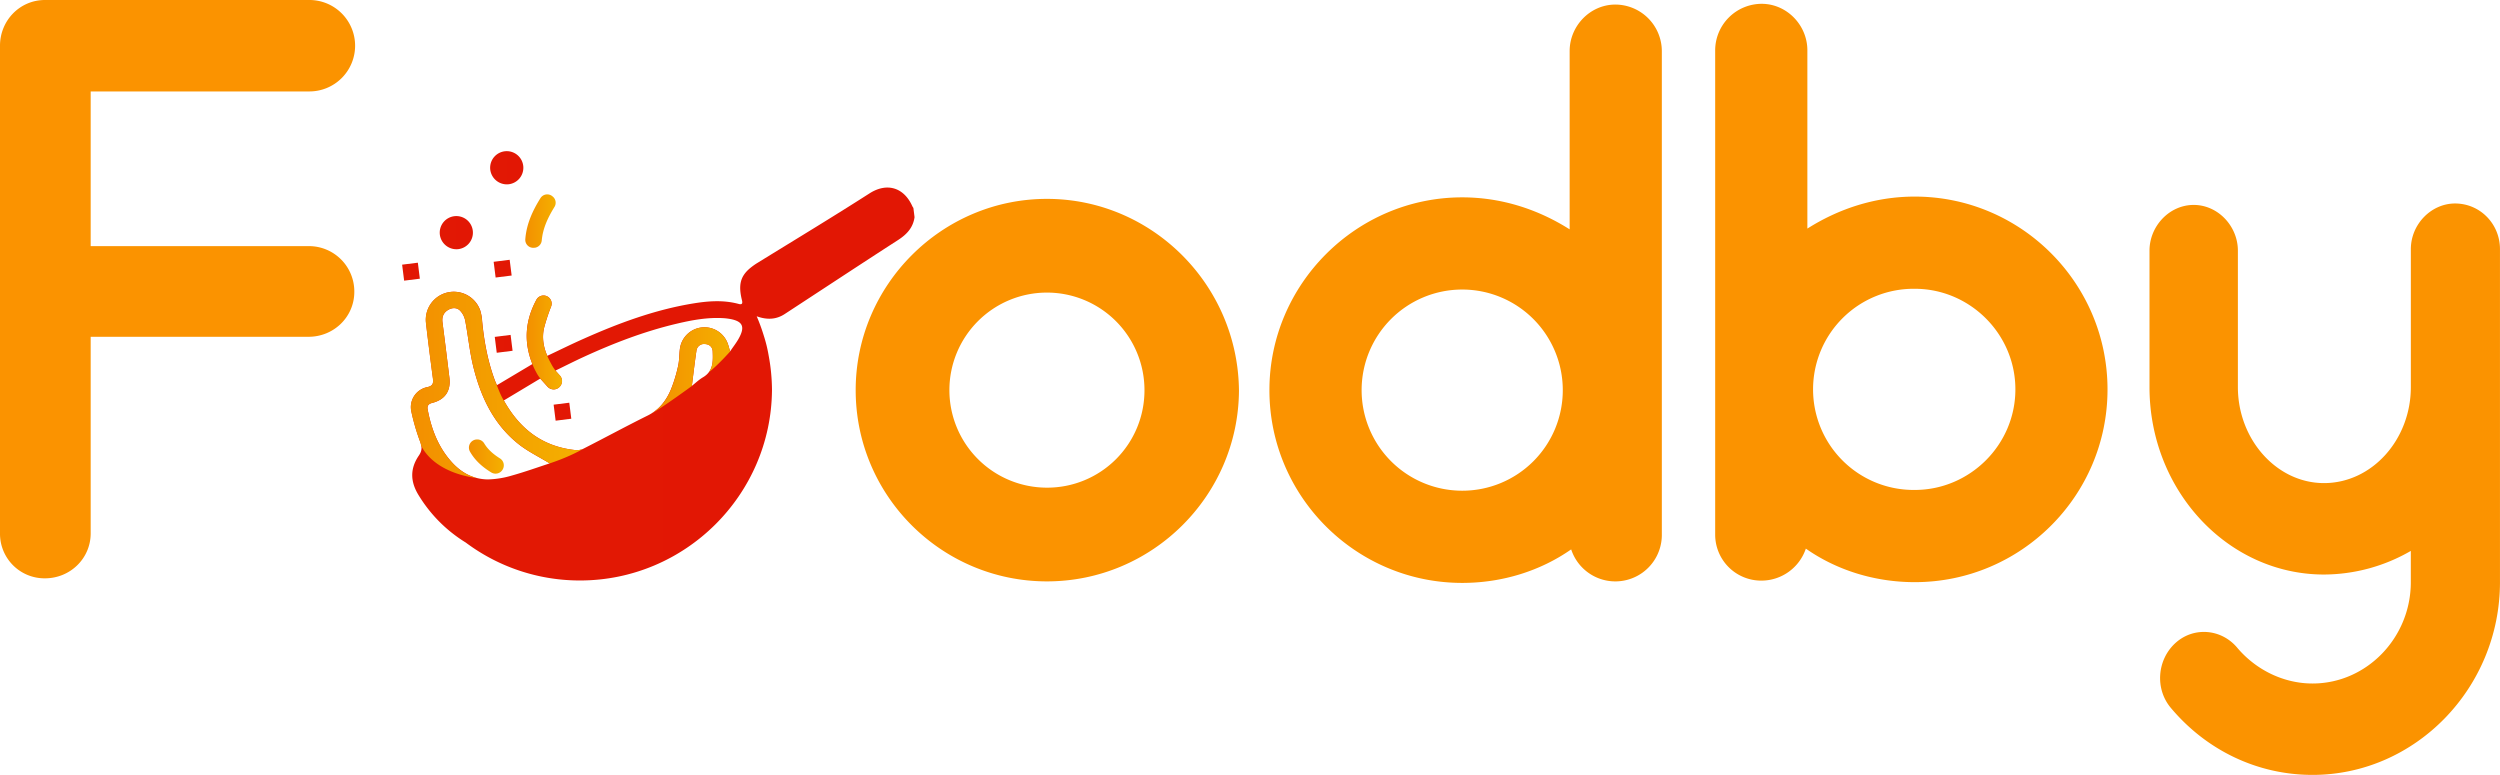
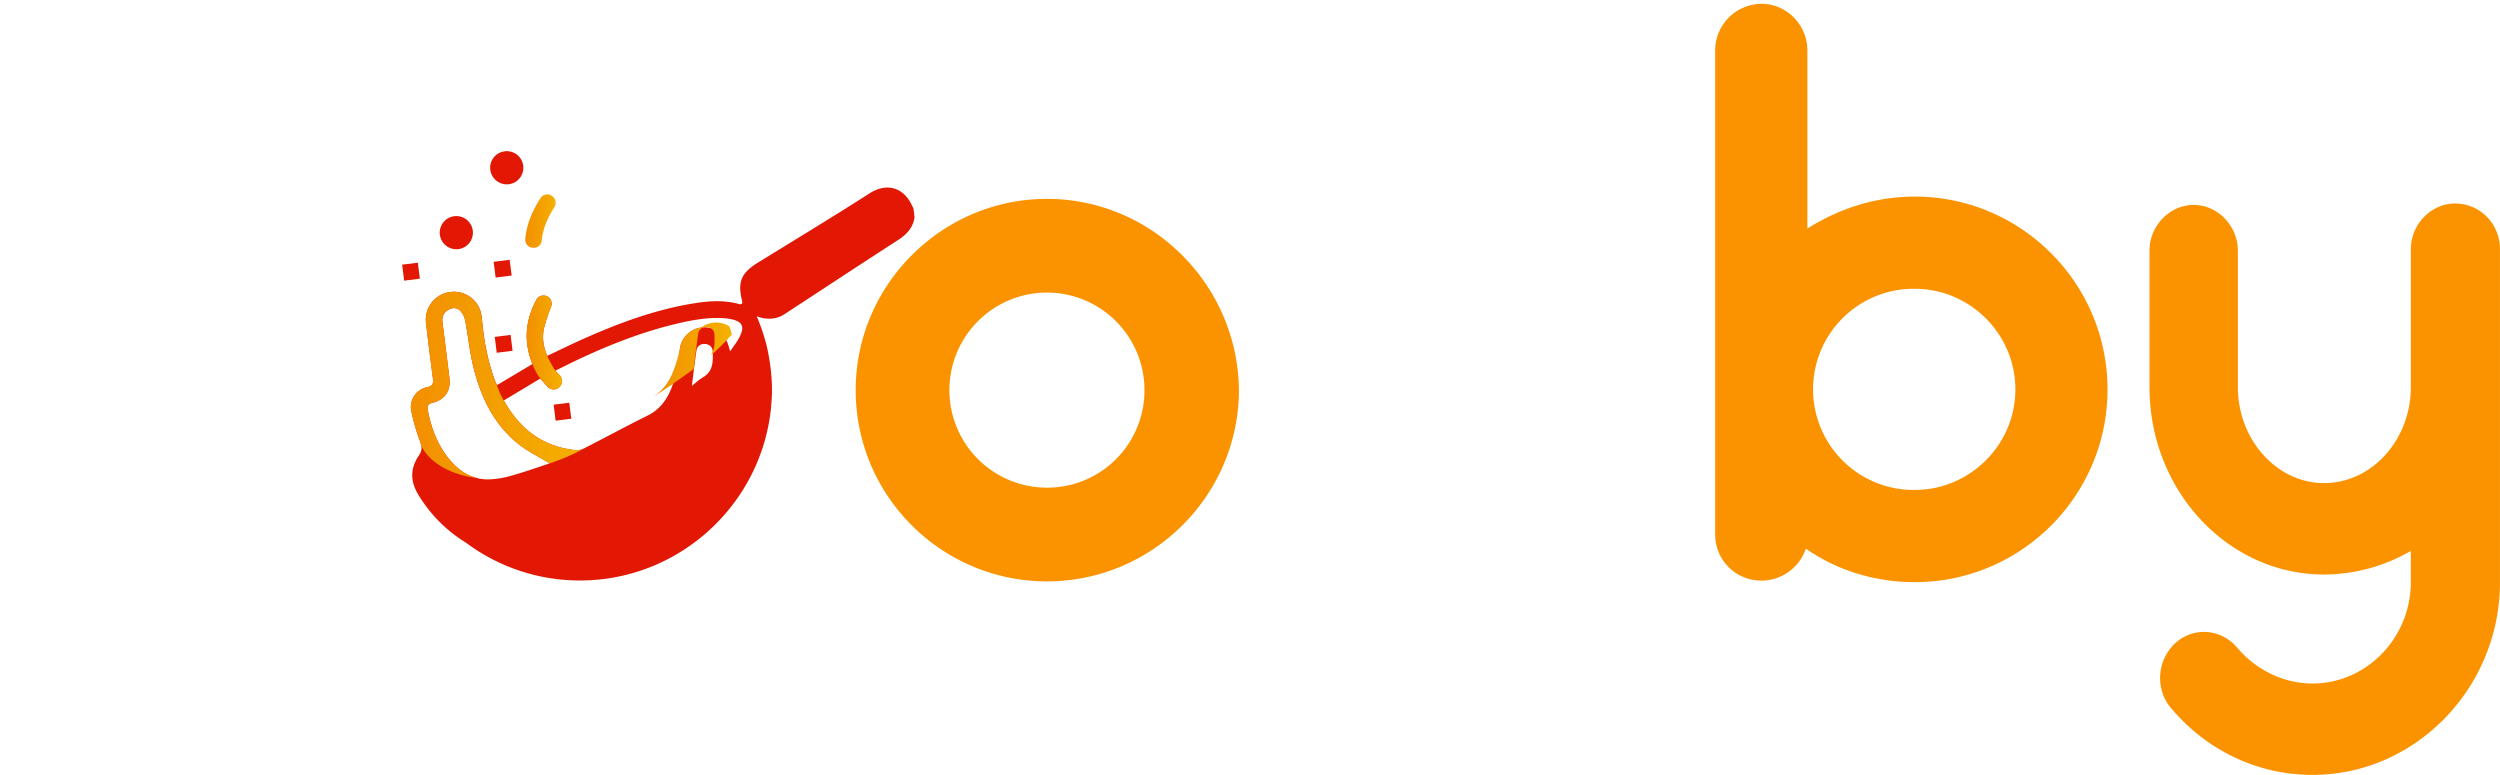
<svg xmlns="http://www.w3.org/2000/svg" xmlns:xlink="http://www.w3.org/1999/xlink" viewBox="0 0 1855.18 575.05">
  <defs>
    <style>.cls-1{fill:#fb9300;}.cls-2{fill:url(#Degradado_sin_nombre_9);}.cls-3{fill:url(#Degradado_sin_nombre_18);}.cls-4{fill:url(#Degradado_sin_nombre_18-2);}.cls-5{fill:url(#Degradado_sin_nombre_18-3);}.cls-6{fill:url(#Degradado_sin_nombre_18-4);}.cls-7{fill:url(#Degradado_sin_nombre_18-5);}.cls-8{fill:url(#Degradado_sin_nombre_18-6);}.cls-9{fill:url(#Degradado_sin_nombre_9-2);}.cls-10{fill:url(#Degradado_sin_nombre_18-7);}.cls-11{fill:url(#Degradado_sin_nombre_9-3);}.cls-12{fill:url(#Degradado_sin_nombre_9-4);}.cls-13{fill:url(#Degradado_sin_nombre_9-5);}</style>
    <linearGradient id="Degradado_sin_nombre_9" x1="389.79" y1="164.04" x2="412.34" y2="164.04" gradientUnits="userSpaceOnUse">
      <stop offset="0" stop-color="#f38f00" />
      <stop offset="1" stop-color="#f4b000" />
    </linearGradient>
    <linearGradient id="Degradado_sin_nombre_18" x1="363.77" y1="124.5" x2="388.39" y2="124.5" gradientUnits="userSpaceOnUse">
      <stop offset="0" stop-color="#e21804" />
      <stop offset="1" stop-color="#e21704" />
    </linearGradient>
    <linearGradient id="Degradado_sin_nombre_18-2" x1="326.34" y1="172.65" x2="350.95" y2="172.65" xlink:href="#Degradado_sin_nombre_18" />
    <linearGradient id="Degradado_sin_nombre_18-3" x1="298.41" y1="201.6" x2="311.56" y2="201.6" xlink:href="#Degradado_sin_nombre_18" />
    <linearGradient id="Degradado_sin_nombre_18-4" x1="366.33" y1="199.36" x2="379.68" y2="199.36" xlink:href="#Degradado_sin_nombre_18" />
    <linearGradient id="Degradado_sin_nombre_18-5" x1="367.15" y1="255.15" x2="380.37" y2="255.15" xlink:href="#Degradado_sin_nombre_18" />
    <linearGradient id="Degradado_sin_nombre_18-6" x1="410.83" y1="305.51" x2="423.94" y2="305.51" xlink:href="#Degradado_sin_nombre_18" />
    <linearGradient id="Degradado_sin_nombre_9-2" x1="347.97" y1="338.8" x2="373.87" y2="338.8" xlink:href="#Degradado_sin_nombre_9" />
    <linearGradient id="Degradado_sin_nombre_18-7" x1="304.85" y1="284.99" x2="678.68" y2="284.99" xlink:href="#Degradado_sin_nombre_18" />
    <linearGradient id="Degradado_sin_nombre_9-3" x1="483.94" y1="274.69" x2="541.8" y2="274.69" xlink:href="#Degradado_sin_nombre_9" />
    <linearGradient id="Degradado_sin_nombre_9-4" x1="304.85" y1="285.59" x2="432.52" y2="285.59" xlink:href="#Degradado_sin_nombre_9" />
    <linearGradient id="Degradado_sin_nombre_9-5" x1="390.81" y1="254.11" x2="417.01" y2="254.11" xlink:href="#Degradado_sin_nombre_9" />
  </defs>
  <g id="Capa_2" data-name="Capa 2">
    <g id="Capa_1-2" data-name="Capa 1">
-       <path class="cls-1" d="M229,67.85A33.93,33.93,0,1,0,229,0H33.36C14.7,0,0,15.27,0,33.93V395.8a33.06,33.06,0,0,0,33.36,33.36c18.66,0,33.93-14.7,33.93-33.36V249.92H229c18.66,0,33.93-14.7,33.93-33.36A33.67,33.67,0,0,0,229,182.64H67.29V67.85Z" />
      <path class="cls-1" d="M776.91,147.58c-78,0-141.93,63.89-141.93,141.92,0,78.6,63.9,141.93,141.93,141.93S918.83,368.1,919.4,290.07C918.83,211.47,854.94,147.58,776.91,147.58Zm0,214.3a72.38,72.38,0,1,1,72.37-72.38A72.16,72.16,0,0,1,776.91,361.88Z" />
-       <path class="cls-1" d="M1198.71,3.39c-18.66,0-33.92,15.83-33.92,34.49V170.2c-23.19-14.71-50.33-23.75-79.73-23.75-78.6,0-143.06,64.46-143.06,143.05,0,79.16,64.46,143.06,143.06,143.06,30,0,58.24-9.05,80.86-24.88a34.5,34.5,0,0,0,67.28-10.18V37.88A34.62,34.62,0,0,0,1198.71,3.39ZM1085.06,364.14a74.64,74.64,0,1,1,74.64-74.64A74.57,74.57,0,0,1,1085.06,364.14Z" />
      <path class="cls-1" d="M1420.93,145.88c-29.41,0-56.55,9.05-79.73,23.75V37.32c0-18.66-15.27-34.49-33.93-34.49a34.63,34.63,0,0,0-34.49,34.49V396.94a34.15,34.15,0,0,0,34.49,33.92,34.84,34.84,0,0,0,32.8-23.75C1362.69,423,1391,432,1420.93,432c78.59,0,143-63.89,143-143S1499.52,145.88,1420.93,145.88Zm0,217.69a74.64,74.64,0,1,1,0-149.27c40.71,0,74.63,33.36,74.63,74.64S1461.64,363.57,1420.93,363.57Z" />
      <path class="cls-1" d="M1821.82,151c-17.53,0-32.8,15.27-32.8,33.93V287.24c0,39-28.84,71.25-64.46,71.25-35,0-63.89-32.23-63.89-71.25V186c0-18.1-14.7-33.93-32.8-33.93s-32.79,15.83-32.79,33.93V287.24c0,76.9,58.24,139.1,129.48,139.1A129.27,129.27,0,0,0,1789,408.81V432c0,41.28-32.79,75.21-72.94,75.21-20.92,0-41.28-9.62-55.41-26-11.88-14.71-32.8-16.4-46.37-4s-15.26,33.92-3.39,48.06c26.57,31.66,64.46,49.76,105.17,49.76,76.33,0,139.1-64.46,139.1-143.06V184.9C1855.18,166.24,1840.48,151,1821.82,151Z" />
      <path class="cls-2" d="M396.44,183.85l.42,0a6,6,0,0,0,5.16-5.43c.82-9.17,4.7-17.18,9.43-24.86a5.93,5.93,0,0,0-1.35-7.77l-.34-.27a5.93,5.93,0,0,0-8.7,1.51c-5.92,9.46-10.4,19.3-11.25,30.53A5.92,5.92,0,0,0,396.44,183.85Z" />
      <path class="cls-3" d="M377,136.78a12.32,12.32,0,1,0-13.23-11.23A12.41,12.41,0,0,0,377,136.78Z" />
      <path class="cls-4" d="M340,184.89a12.31,12.31,0,1,0-13.6-10.76A12.39,12.39,0,0,0,340,184.89Z" />
      <path class="cls-5" d="M310.08,194.94l-11.67,1.46c.53,4.2,1,8,1.49,11.87l11.66-1.46C311.05,202.67,310.56,198.81,310.08,194.94Z" />
      <path class="cls-6" d="M378.21,192.78l-11.88,1.49c.5,4,1,7.75,1.46,11.68l11.89-1.49C379.17,200.39,378.7,196.63,378.21,192.78Z" />
      <path class="cls-7" d="M380.37,260.3c-.51-4.11-1-8-1.47-11.78L367.15,250c.49,3.95,1,7.71,1.47,11.78Z" />
      <path class="cls-8" d="M423.94,310.72c-.52-4.11-1-8-1.49-11.88l-11.62,1.45c.5,4,1,7.9,1.49,11.89Z" />
-       <path class="cls-9" d="M364.52,350.57a6.08,6.08,0,0,0,8.66-2.47l.06-.1a6.06,6.06,0,0,0-2.18-7.8c-4.78-3-8.93-6.48-11.77-11.22a6,6,0,0,0-5.91-2.83h-.06a6.06,6.06,0,0,0-4.56,9C352.52,341.75,358,346.57,364.52,350.57Z" />
      <path class="cls-10" d="M561.53,234.71c7.58,2.73,14.39,2.51,20.82-1.7,28-18.3,55.91-36.72,84-54.84,6.51-4.2,11.22-9.18,12.31-17l-.86-6.88A7.55,7.55,0,0,1,677,153c-6.19-13.82-18.72-17.84-31.77-9.48-27.4,17.55-55.26,34.38-83,51.48a47.93,47.93,0,0,0-6,4.32h0c-7,6.06-8.36,12.55-5.62,23.57.55,2.21.1,3.36-2.38,2.68-11.43-3.13-22.92-2.2-34.35-.3-28.16,4.69-54.69,14.5-80.64,26.06-9.07,4-18,8.43-27.09,12.72-3-6.82-4-13.87-2.37-20.83A140.86,140.86,0,0,1,409,227.36a6,6,0,0,0-1.85-6.7l-.08-.07a6,6,0,0,0-9,1.83c-8.16,15.13-9.73,30.88-3,47.73l-26.31,15.68c-.53-1.24-1.07-2.37-1.5-3.54-5.27-14.17-8-28.89-9.44-43.89a34.41,34.41,0,0,0-1.39-7.92,20.79,20.79,0,0,0-40.29,9.24c1.58,13.77,3.34,27.52,5.16,41.26.47,3.49-.17,5.44-4.09,6.28a15.13,15.13,0,0,0-11.9,18.26,157.47,157.47,0,0,0,6.31,21.73c1.51,4,1.86,6.91-.77,10.75-6.63,9.7-6.53,19.36-.05,29.74a105.84,105.84,0,0,0,34.85,34.89,141.22,141.22,0,0,0,84.73,28.13c78,0,141.92-63.33,142.49-141.36a143.17,143.17,0,0,0-2.48-25.61,103.72,103.72,0,0,0-3.43-14.16A142.8,142.8,0,0,0,561.53,234.71Zm-48.11,51.64c1.1-8.67,2.09-17.36,3.37-26a5.64,5.64,0,0,1,6.22-5.09c3.33.14,5.72,2.11,5.85,5.49.28,7.31.55,14.67-7.16,19.21C518.6,281.79,515.94,284.37,513.42,286.35Zm-112.53-5.41,5.4,6a6.1,6.1,0,0,0,9,.09l.08-.09a6.11,6.11,0,0,0,.12-8.21L412.2,275c7.29-3.53,14.09-7,21-10.17,22.15-10.17,44.85-18.89,68.62-24.54,11.74-2.79,23.58-5,35.77-4.14.89.07,1.78.18,2.67.3,11,1.6,13.09,5.79,7.62,15.29-1.71,2.95-3.82,5.66-6.09,9-.74-2.46-1.15-4.27-1.82-6a18.4,18.4,0,0,0-35.45,4.2c-.54,4.18-.38,8.5-1.31,12.58a106.58,106.58,0,0,1-5.08,16.85c-3.5,8.58-8.77,15.66-17.52,20-16.15,8-32,16.63-48.1,24.8a11.68,11.68,0,0,1-6.26.76c-23.81-2.72-40.57-15.6-52.38-36.77ZM320.63,299c9.63-2.41,14.07-8.94,12.86-18.74Q331,259.67,328.34,239c-.47-3.78.72-6.85,4-8.9,3-1.89,6.48-2.06,8.95.3a14.74,14.74,0,0,1,3.9,7.44c2.21,11.45,3.27,23.15,6.07,34.43,5.53,22.3,15.08,42.67,33.59,57.32,6.93,5.49,15.11,9.41,23.08,14.27-9,2.94-18.4,6.32-28,9a67.64,67.64,0,0,1-17.62,2.9c-11.11,0-20.26-5.06-27.53-13.34C325,331.35,320,318.06,317.33,303.7,316.86,301.13,318,299.69,320.63,299Z" />
-       <path class="cls-11" d="M520.42,243A18.32,18.32,0,0,0,504.53,259c-.54,4.18-.38,8.5-1.31,12.58a106.58,106.58,0,0,1-5.08,16.85c-3,7.43-7.4,13.73-14.2,18.11l.08,0c7.05-3.76,29.4-20.1,29.4-20.1,1.1-8.67,2.09-17.36,3.37-26a5.64,5.64,0,0,1,6.22-5.09c3.33.14,5.72,2.11,5.85,5.49.21,5.53.41,11.1-2.85,15.44h0c7.29-5.81,15.78-15.45,15.78-15.45-.74-2.46-1.15-4.27-1.82-6A18.35,18.35,0,0,0,520.42,243Z" />
+       <path class="cls-11" d="M520.42,243A18.32,18.32,0,0,0,504.53,259a106.58,106.58,0,0,1-5.08,16.85c-3,7.43-7.4,13.73-14.2,18.11l.08,0c7.05-3.76,29.4-20.1,29.4-20.1,1.1-8.67,2.09-17.36,3.37-26a5.64,5.64,0,0,1,6.22-5.09c3.33.14,5.72,2.11,5.85,5.49.21,5.53.41,11.1-2.85,15.44h0c7.29-5.81,15.78-15.45,15.78-15.45-.74-2.46-1.15-4.27-1.82-6A18.35,18.35,0,0,0,520.42,243Z" />
      <path class="cls-12" d="M367.17,282.29c-5.27-14.17-8-28.89-9.44-43.89a34.41,34.41,0,0,0-1.39-7.92,20.79,20.79,0,0,0-40.29,9.24c1.58,13.77,3.34,27.52,5.16,41.26.47,3.49-.17,5.44-4.09,6.28a15.13,15.13,0,0,0-11.9,18.26,157.47,157.47,0,0,0,6.31,21.73,20.05,20.05,0,0,1,1,3.6l0,0c11.3,21.41,41,23.78,41,23.78h0c-7.26-1.92-13.51-6.23-18.77-12.22C325,331.35,320,318.06,317.33,303.7c-.47-2.57.67-4,3.3-4.67,9.63-2.41,14.07-8.94,12.86-18.74Q331,259.67,328.34,239c-.47-3.78.72-6.85,4-8.9,3-1.89,6.48-2.06,8.95.3a14.74,14.74,0,0,1,3.9,7.44c2.21,11.45,3.27,23.15,6.07,34.43,5.53,22.3,15.08,42.67,33.59,57.32,6.93,5.49,15.11,9.41,23.08,14.27,16-5.33,24.58-10.71,24.58-10.71a11.68,11.68,0,0,1-6.26.76c-23.81-2.72-40.57-15.6-52.38-36.77,0,0-1.73-2.11-5.21-11.35C368.14,284.59,367.6,283.46,367.17,282.29Z" />
      <path class="cls-13" d="M412.74,275.62a3.87,3.87,0,0,1-.54-.61,34,34,0,0,1-3.27-5.2,60.17,60.17,0,0,1-2.81-5.71c-3-6.82-4-13.87-2.37-20.83A140.86,140.86,0,0,1,409,227.36a6,6,0,0,0-1.85-6.7l-.08-.07a6,6,0,0,0-9,1.83c-8.16,15.13-9.73,30.88-3,47.73a40.48,40.48,0,0,0,2.68,5.77,25.77,25.77,0,0,0,3.23,5l5.4,6a6.1,6.1,0,0,0,9,.09l.08-.09a6.11,6.11,0,0,0,.12-8.21Z" />
    </g>
  </g>
</svg>